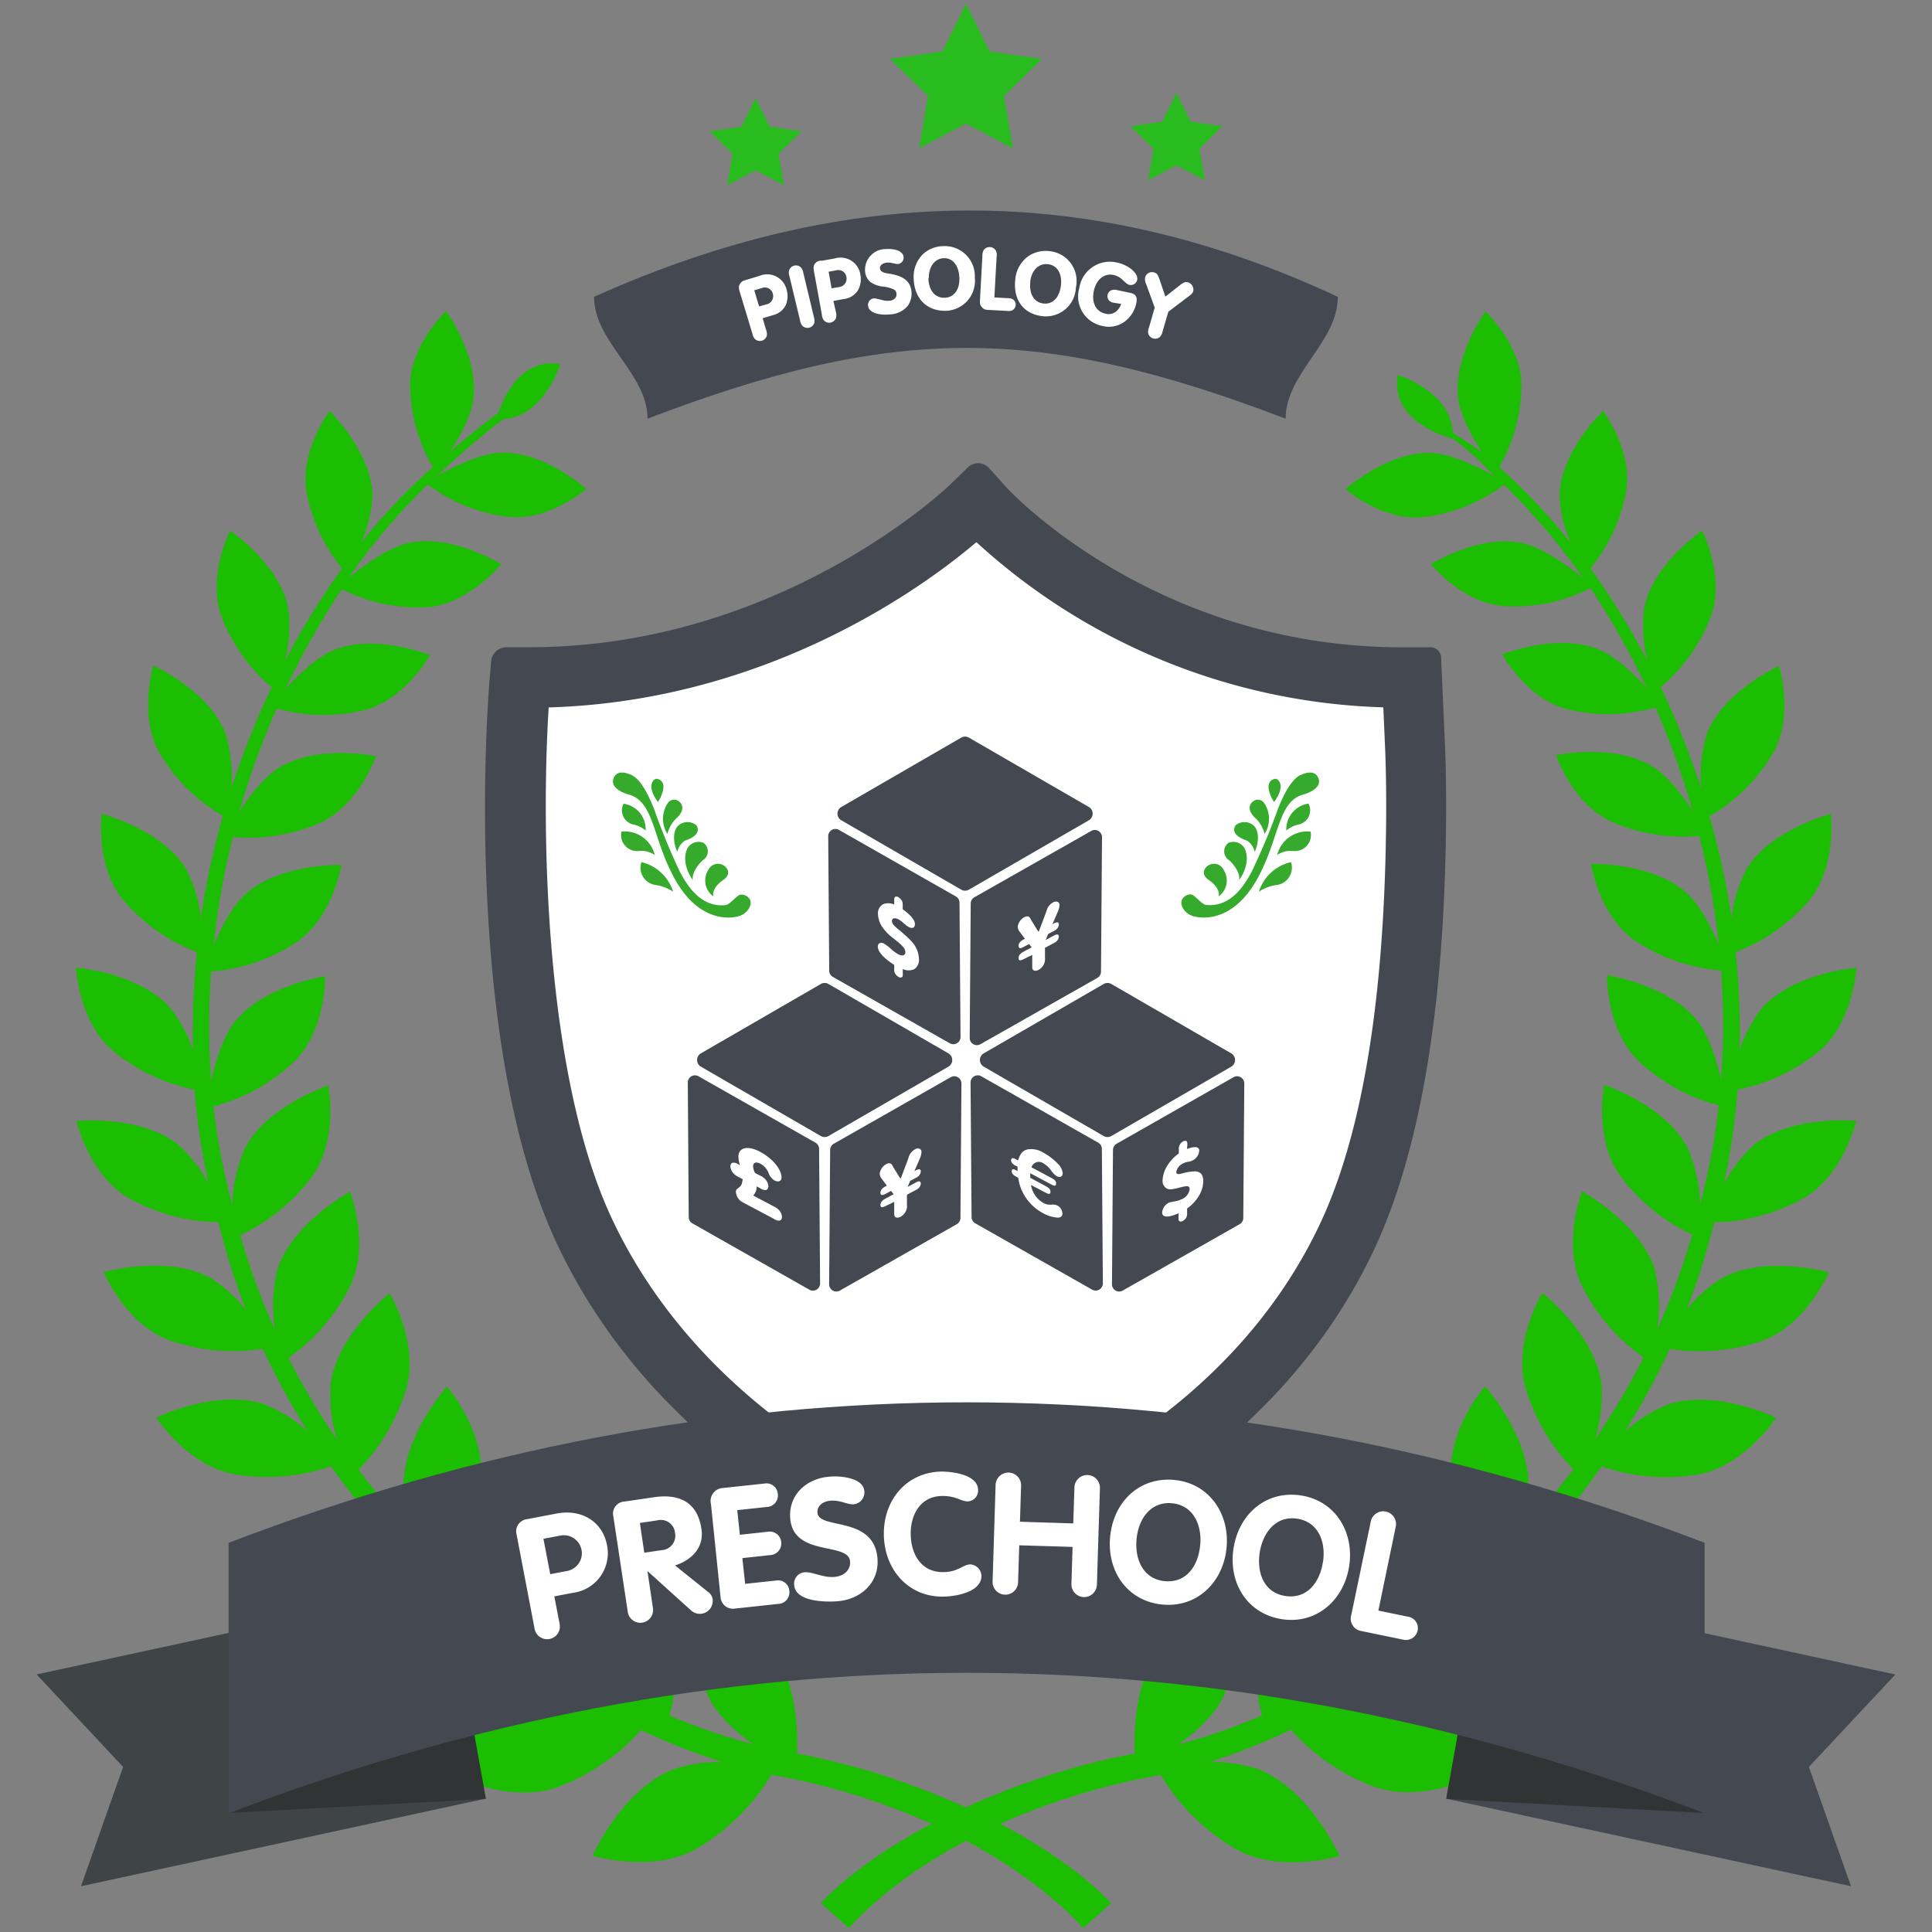
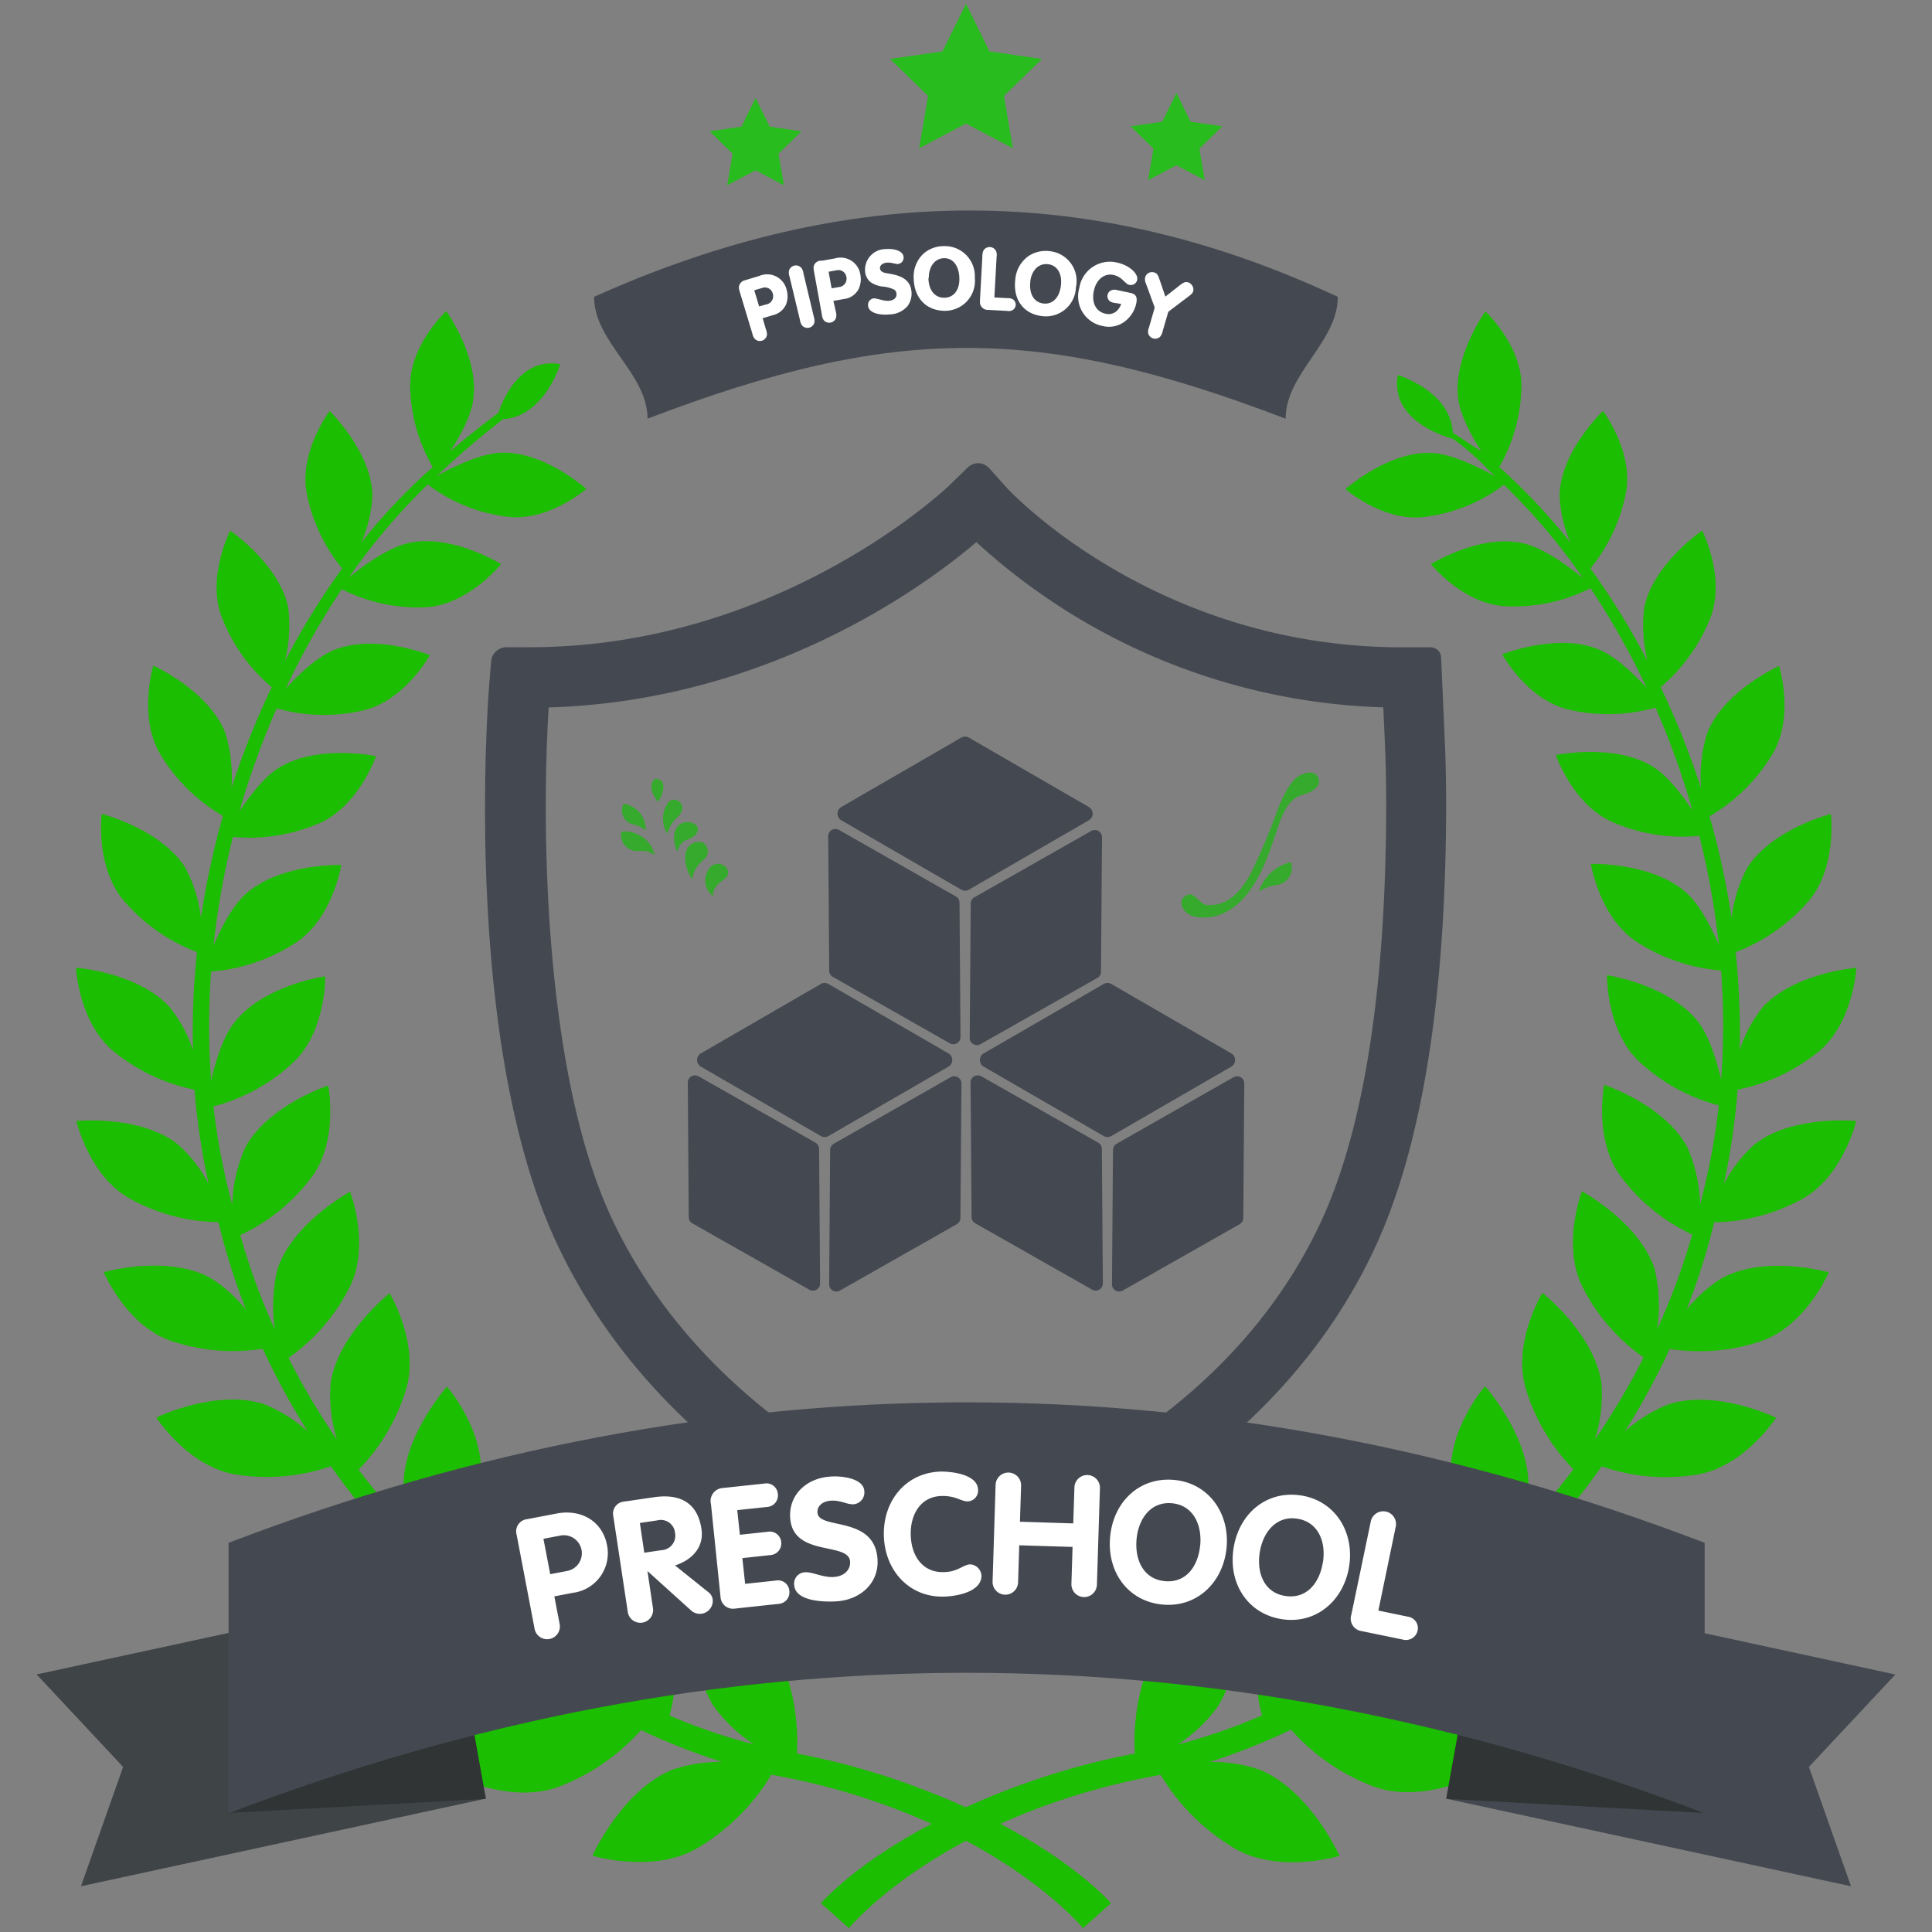
<svg xmlns="http://www.w3.org/2000/svg" id="Layer_1" data-name="Layer 1" viewBox="0 0 250 250">
  <rect x="0" y="0" width="250" height="250" fill="#808080" stroke="none" />
  <defs>
    <style>.cls-1{fill:#fff}.cls-2{fill:#444951}.cls-3{fill:#35aa2c}.cls-4{fill:#29bc1e}.cls-6{fill:#303435}</style>
  </defs>
-   <path class="cls-1" d="M124.57 200.87c-23-8.31-40.42-23.19-49.05-41.89-11.7-25.34-8.4-68.32-8.25-70.14l.1-1.17h1.18c33.8 0 56.06-21.13 57-22l1-.95.89 1c.83.92 20.39 22 54.07 22h1.27c.09 2 .22 4.92.39 8.68.22 5 .2 11.79-.05 18.23-.76 19.25-3.64 34.42-8.57 45.09-8.55 18.38-25.55 32.63-49.12 41.15l-.43.13Z" />
  <path class="cls-2" d="M126.34 70.15A81.52 81.52 0 0 0 179 91.53l.22 5c.22 4.88.2 11.57-.05 17.91-.74 18.74-3.5 33.41-8.21 43.6-8 17.23-23.84 30.65-46 38.84-21.56-8-37.85-22-45.94-39.53C70.48 138.78 70 107.51 71 91.54c28.82-.83 49.18-16.13 55.35-21.39m.26-10.22a2 2 0 0 0-1.38.56l-2.4 2.33c-.22.21-21.91 20.93-54.28 20.93h-3a2 2 0 0 0-2 1.82l-.24 2.94c-.15 1.86-3.55 45.8 8.6 72.09 9.08 19.66 27.29 35.26 51.27 43.93l1.09.39a2 2 0 0 0 1.35 0l1.09-.39c24.59-8.88 42.32-23.83 51.28-43.23 5.14-11.14 8.15-26.81 8.93-46.57.3-7.58.24-14.28.05-18.56-.25-5.64-.41-9.31-.49-11.1a1.37 1.37 0 0 0-1.38-1.31h-3.69c-32.1 0-51-20.48-51.17-20.68l-2.23-2.49a2 2 0 0 0-1.48-.66Z" />
  <path class="cls-2" d="m90.65 138 15.56 9a1 1 0 0 0 1 0l15.56-9a1 1 0 0 0 0-1.67l-15.56-9a1 1 0 0 0-1 0l-15.56 9a1 1 0 0 0 0 1.67ZM108.68 167l15.13-8.59a.93.93 0 0 0 .47-.8l.13-17.4a.93.93 0 0 0-1.39-.82L107.89 148a.93.93 0 0 0-.47.8l-.13 17.4a.93.93 0 0 0 1.39.8ZM104.72 166.88l-15.13-8.58a.93.93 0 0 1-.47-.8L89 140.09a.93.93 0 0 1 1.39-.82l15.13 8.59a.93.93 0 0 1 .47.8l.13 17.4a.93.93 0 0 1-1.4.82ZM127.25 138l15.56 9a1 1 0 0 0 1 0l15.56-9a1 1 0 0 0 0-1.67l-15.56-9a1 1 0 0 0-1 0l-15.56 9a1 1 0 0 0 0 1.67ZM145.28 167l15.13-8.59a.93.93 0 0 0 .47-.8l.13-17.4a.93.93 0 0 0-1.39-.82L144.49 148a.93.93 0 0 0-.47.8l-.13 17.4a.93.93 0 0 0 1.39.8ZM141.32 166.88l-15.13-8.59a.93.93 0 0 1-.47-.8l-.13-17.4a.93.93 0 0 1 1.39-.82l15.13 8.59a.93.93 0 0 1 .47.8l.13 17.4a.93.93 0 0 1-1.39.82ZM108.82 106.12l15.56 9a1 1 0 0 0 1 0l15.56-9a1 1 0 0 0 0-1.67l-15.56-9a1 1 0 0 0-1 0l-15.56 9a1 1 0 0 0 0 1.67ZM126.85 135.13l15.15-8.59a.93.93 0 0 0 .47-.8l.13-17.4a.93.93 0 0 0-1.39-.82l-15.13 8.59a.93.93 0 0 0-.47.8l-.13 17.4a.93.93 0 0 0 1.37.82ZM122.9 135l-15.13-8.59a.93.93 0 0 1-.47-.8l-.13-17.4a.93.93 0 0 1 1.39-.82l15.13 8.61a.93.93 0 0 1 .47.8l.13 17.4a.93.93 0 0 1-1.39.8Z" />
-   <path class="cls-1" d="M132.44 124.12c-.44.23-.64.18-.64-.14s.2-.59.64-.83l1.06-.56-.34-.43-.72.38c-.44.24-.64.18-.64-.14s.2-.59.64-.83l.18-.1-.75-1a1.1 1.1 0 0 1-.17-.57 1.65 1.65 0 0 1 .83-1.21c.37-.2.66-.13.81.18l.07.15.93 1.5h.09l.93-2.47a1.45 1.45 0 0 1 .07-.22 1.76 1.76 0 0 1 .83-1.06c.44-.23.84-.07.84.34a2.32 2.32 0 0 1-.17.75l-.75 1.74.18-.1c.44-.23.65-.19.65.14a.89.89 0 0 1-.24.54 1.28 1.28 0 0 1-.41.29l-.72.38-.34.79 1.06-.57c.44-.24.65-.18.65.14a.89.89 0 0 1-.24.54 1.28 1.28 0 0 1-.41.29l-1.14.61v1.3a1.51 1.51 0 0 1-.11.75 1.69 1.69 0 0 1-.71.8c-.31.16-.6.15-.72 0s-.11-.22-.11-.63v-1.3ZM153.6 148.68c1-.38 1.58-.31 1.58.21a1.55 1.55 0 0 1-.8 1.24 1.91 1.91 0 0 1-.72.22 2.18 2.18 0 0 0-.6.21 1.52 1.52 0 0 0-.85 1.08c0 .29.19.35.69.22a6.81 6.81 0 0 1 1.8-.29c.67.05 1 .46 1 1.27a3.76 3.76 0 0 1-.57 1.91 5.41 5.41 0 0 1-1.52 1.63v.6a1.15 1.15 0 0 1-.07.49 1.17 1.17 0 0 1-.48.52c-.2.11-.4.1-.48 0s-.08-.15-.08-.41V157c-1.32.59-2.12.56-2.12-.1a1.57 1.57 0 0 1 .77-1.22c.18-.1.18-.1 1-.25a3.62 3.62 0 0 0 .87-.3 1.62 1.62 0 0 0 .92-1.25c0-.45-.26-.49-1.4-.18-.93.23-1.18.25-1.51.12a1.1 1.1 0 0 1-.59-1.12 3.85 3.85 0 0 1 .7-2 5.27 5.27 0 0 1 1.4-1.44v-.53a1.09 1.09 0 0 1 .08-.51 1.1 1.1 0 0 1 .46-.52c.2-.11.4-.1.49 0a.74.74 0 0 1 .07.43ZM114.58 156.07c-.44.23-.65.18-.65-.14s.2-.59.65-.83l1.06-.57-.34-.43-.72.39c-.44.23-.65.18-.65-.14s.2-.6.65-.83l.18-.1-.75-1a1.09 1.09 0 0 1-.17-.57 1.65 1.65 0 0 1 .83-1.21c.37-.2.66-.13.81.18l.07.15.93 1.5h.09l.93-2.47a1.38 1.38 0 0 1 .07-.22 1.76 1.76 0 0 1 .83-1.06c.44-.24.84-.07.84.34a2.31 2.31 0 0 1-.17.75l-.75 1.74.18-.1c.44-.24.65-.18.65.14a.89.89 0 0 1-.24.54 1.28 1.28 0 0 1-.41.29l-.72.38-.34.79 1.06-.57c.44-.24.65-.19.65.14a.88.88 0 0 1-.24.54 1.27 1.27 0 0 1-.41.29l-1.14.61v1.3a1.5 1.5 0 0 1-.11.75 1.69 1.69 0 0 1-.71.8c-.31.16-.6.15-.72 0s-.11-.22-.11-.63v-1.3ZM100.12 156.11a2.17 2.17 0 0 1 .67.46 1.5 1.5 0 0 1 .4.9c0 .29-.17.49-.4.48s-.27 0-.67-.24l-3.89-2.07a1.66 1.66 0 0 1-1-1.34.51.51 0 0 1 .26-.53c.44-.33.52-.48.61-1.19l-.51-.27a2 2 0 0 1-.67-.47 1.45 1.45 0 0 1-.41-.92c0-.28.17-.49.41-.47s.27 0 .67.24l.16.08a3.75 3.75 0 0 1-.2-1.08c0-1.23 1.21-1.5 2.84-.63s2.74 2.29 2.74 3.3c0 .49-.41.65-.91.39a1.83 1.83 0 0 1-.78-1 2.34 2.34 0 0 0-1.05-1.17c-.55-.29-.94-.15-.94.35a2.18 2.18 0 0 0 .25.85l.65.34a2 2 0 0 1 .67.47 1.45 1.45 0 0 1 .41.91c0 .29-.17.5-.41.49s-.27 0-.67-.24l-.44-.23v.08a1.67 1.67 0 0 1-.44 1.1ZM131.43 150.85c-.42-.22-.59-.43-.59-.73s.26-.34.69-.07l.2.12c.27-.87.6-1.27 1.2-1.43a2.91 2.91 0 0 1 2.07.41 7.67 7.67 0 0 1 1.9 1.45 1.94 1.94 0 0 1 .61 1.2c0 .45-.33.63-.74.41a2.32 2.32 0 0 1-.7-.67 3.19 3.19 0 0 0-1.05-1 1 1 0 0 0-1.55.51l2.59 1.38c.45.24.6.42.6.73s-.17.35-.6.12l-2.74-1.46a2.45 2.45 0 0 0 0 .5v.09l2 1.08c.46.25.61.43.61.73s-.17.35-.61.12l-1.91-1a3.27 3.27 0 0 0 1.62 2.33 1.8 1.8 0 0 0 1.06.21 1.34 1.34 0 0 1 .77.13 1.26 1.26 0 0 1 .62 1c0 .36-.22.55-.6.55A4.34 4.34 0 0 1 135 157a6.16 6.16 0 0 1-2.24-2 6 6 0 0 1-1-2.6l-.25-.13c-.42-.22-.59-.44-.59-.73s.17-.34.75 0V150.95ZM116.81 117.66c1 .72 1.58 1.38 1.58 1.9s-.35.63-.8.39a3.18 3.18 0 0 1-.72-.55 3.4 3.4 0 0 0-.6-.43c-.48-.25-.85-.17-.85.18s.19.55.69 1a16.34 16.34 0 0 1 1.8 1.62 3.45 3.45 0 0 1 1 2.31 1.44 1.44 0 0 1-.57 1.31 1.73 1.73 0 0 1-1.52 0v.6c0 .26 0 .32-.07.42a.38.38 0 0 1-.48 0 1.11 1.11 0 0 1-.48-.52 1 1 0 0 1-.08-.5v-.54c-1.32-.82-2.12-1.69-2.12-2.35 0-.44.35-.63.77-.41a4.81 4.81 0 0 1 1 .77 5.54 5.54 0 0 0 .87.62c.53.28.92.17.92-.27s-.26-.76-1.4-1.68a6.31 6.31 0 0 1-1.55-1.53 3.19 3.19 0 0 1-.59-1.74 1.3 1.3 0 0 1 .7-1.27 1.82 1.82 0 0 1 1.4.06v-.53c0-.26 0-.32.08-.42s.27-.13.46 0a1.18 1.18 0 0 1 .49.53 1.2 1.2 0 0 1 .07.5Z" />
  <path class="cls-3" d="M152.93 116.46c-.26.73.35 1.63 1.21 2s5.25 1.26 8.58-4.79c2.84-5.17 2.6-9.85 5.84-10.84 1-.25 2.58-1 2-2.23-.49-1-1.68-.55-2-.42s-1.57.36-3.2 4.51a84.29 84.29 0 0 1-3.41 8.14c-1 1.88-2.78 4.61-5.93 4.26-.6-.14-1.31-1.19-1.87-1.35a1.26 1.26 0 0 0-1.22.72ZM162.9 115.38a5.66 5.66 0 0 1 4.15-3.82 2.25 2.25 0 0 1-1.74 2.94 5.61 5.61 0 0 0-2.41.88Z" />
-   <path class="cls-3" d="M165.27 110.64a3.08 3.08 0 0 1 2-.53 2.08 2.08 0 0 0 2.32-2.5 4 4 0 0 0-4.32 3.03ZM166.45 107.47a3.35 3.35 0 0 1 2.87-3.48 1.87 1.87 0 0 1-1.32 2.71 3.58 3.58 0 0 0-1.55.77ZM164.86 103.78c-.28-.41-1.51-2.63.12-3 .42-.09 1.47.88-.12 3ZM163.64 107.91a3.65 3.65 0 0 0 0-3.91 1 1 0 0 0-1.5-.3c-.17.13-1 .87.22 2.08a4.22 4.22 0 0 1 1.28 2.13ZM159.87 106.81a1.78 1.78 0 0 1 2.48.15c.8 1 .28 2.8 0 3.26a2.27 2.27 0 0 0-1-1.45c-.46-.15-2.18-.77-1.48-1.96ZM160.34 113.87c.31-.37 1.53-2.29.73-4.06a1.66 1.66 0 0 0-2.11-.74 1.36 1.36 0 0 0 .08 2.24c.29.21 1.51 1.53 1.3 2.56ZM157.68 116a2.52 2.52 0 0 0 .68-3.4 1.39 1.39 0 0 0-2.23-.44c-.22.22-.82.95.31 1.73s1.4 1.62 1.24 2.11ZM97.07 116.46c.26.73-.35 1.63-1.21 2s-5.25 1.26-8.58-4.79c-2.84-5.17-2.6-9.85-5.84-10.84-1-.25-2.58-1-2-2.23.49-1 1.68-.55 2-.42s1.57.36 3.2 4.51a84.29 84.29 0 0 0 3.36 8.17c1 1.88 2.78 4.61 5.93 4.26.6-.14 1.31-1.19 1.87-1.35a1.26 1.26 0 0 1 1.27.69ZM87.1 115.38a5.66 5.66 0 0 0-4.1-3.82 2.25 2.25 0 0 0 1.74 2.94 5.61 5.61 0 0 1 2.36.88Z" />
  <path class="cls-3" d="M84.73 110.64a3.08 3.08 0 0 0-2-.53 2.08 2.08 0 0 1-2.32-2.5 4 4 0 0 1 4.32 3.03ZM83.55 107.47a3.35 3.35 0 0 0-2.86-3.47 1.87 1.87 0 0 0 1.31 2.7 3.58 3.58 0 0 1 1.55.77ZM85.14 103.78c.28-.41 1.51-2.63-.12-3-.42-.09-1.47.88.12 3ZM86.36 107.91a3.65 3.65 0 0 1 0-3.91 1 1 0 0 1 1.5-.3c.17.13 1 .87-.22 2.08a4.22 4.22 0 0 0-1.28 2.13ZM90.13 106.81a1.78 1.78 0 0 0-2.48.15c-.8 1-.28 2.8 0 3.26a2.27 2.27 0 0 1 1-1.45c.46-.15 2.18-.77 1.48-1.96ZM89.66 113.87c-.31-.37-1.53-2.29-.73-4.06a1.66 1.66 0 0 1 2.11-.74 1.36 1.36 0 0 1-.08 2.24c-.29.21-1.51 1.53-1.3 2.56ZM92.32 116a2.52 2.52 0 0 1-.68-3.4 1.39 1.39 0 0 1 2.23-.44c.22.22.82.95-.31 1.73s-1.4 1.62-1.24 2.11Z" />
  <path class="cls-4" d="m97.77 12.68 1.84 3.71 4.1.6-2.97 2.9.7 4.08-3.67-1.93-3.67 1.93.7-4.08-2.97-2.9 4.11-.6 1.83-3.71zM125 .49l3.04 6.16 6.79.98-4.92 4.79 1.16 6.77-6.07-3.2-6.07 3.2 1.16-6.77-4.92-4.79 6.79-.98L125 .49zM152.23 12.03l1.83 3.72 4.11.59-2.97 2.9.7 4.08-3.67-1.93-3.67 1.93.7-4.08-2.97-2.9 4.1-.59 1.84-3.72z" />
  <path class="cls-2" d="M83.79 54.18c31.92-12.21 50.66-12.21 82.57 0 0-5.88 6.75-9.89 6.75-15.77-32.08-15-63.33-14.79-96.24 0 .01 5.88 6.92 9.89 6.92 15.77Z" />
  <path class="cls-1" d="M99.12 42.65a1.51 1.51 0 0 1 .11.77.93.93 0 0 1-1.53.46 1.39 1.39 0 0 1-.34-.7l-1.61-5.33c-.16-.54-.17-.69-.08-.94a1 1 0 0 1 .76-.65l.22-.07 1.59-.48a2.59 2.59 0 0 1 3.54 1.75 3 3 0 0 1-.06 1.92 2.45 2.45 0 0 1-1.7 1.4l-1.33.4Zm0-3.25A1.09 1.09 0 0 0 100 38a1.05 1.05 0 0 0-1.4-.73l-1 .29.63 2.09ZM102.16 35.77a1.5 1.5 0 0 1-.06-.77.94.94 0 0 1 .68-.63.92.92 0 0 1 .88.26 1.38 1.38 0 0 1 .3.72l1.35 5.65a1.51 1.51 0 0 1 .06.78.93.93 0 0 1-1.55.37 1.38 1.38 0 0 1-.3-.72ZM108.17 40.38a1.5 1.5 0 0 1 0 .78.93.93 0 0 1-1.57.28 1.39 1.39 0 0 1-.25-.73l-1-5.48c-.1-.56-.09-.7 0-.94a1 1 0 0 1 .83-.56h.22l1.63-.29a2.59 2.59 0 0 1 3.31 2.15 3 3 0 0 1-.28 1.9 2.45 2.45 0 0 1-1.85 1.2l-1.37.25Zm.36-3.23a1.09 1.09 0 0 0 1-1.28 1.05 1.05 0 0 0-1.31-.89l-1 .18.39 2.15ZM116.92 33.23a.82.82 0 0 1-.72.93c-.18 0-.18 0-.65-.1a2.53 2.53 0 0 0-.83-.07c-.54.06-.89.37-.85.75a.54.54 0 0 0 .3.43c.23.13.23.13 1 .26 1.8.3 2.63 1 2.77 2.26a2.72 2.72 0 0 1-.49 1.9 3.14 3.14 0 0 1-2.26 1.09c-1.59.16-2.77-.28-2.85-1.07a.84.84 0 0 1 .7-1c.23 0 .23 0 1.13.22a2.67 2.67 0 0 0 .91.09c.61-.06 1-.44.92-.94a.64.64 0 0 0-.37-.54 4.26 4.26 0 0 0-1.31-.35 3.44 3.44 0 0 1-1.72-.62 2 2 0 0 1-.66-1.39 2.68 2.68 0 0 1 2.67-2.85c1.28-.09 2.24.31 2.31 1ZM126.14 35.93a3.88 3.88 0 0 1-3.84 4.29c-2.41 0-4-1.61-4.07-4.2a4.09 4.09 0 0 1 1.24-3.17 3.94 3.94 0 0 1 2.63-1 3.88 3.88 0 0 1 4.04 4.08Zm-6 0c0 1.61.83 2.62 2.07 2.6s2-1.06 1.93-2.61-.83-2.54-2-2.51-1.98 1.1-1.95 2.59ZM130.38 38.58a1.24 1.24 0 0 1 .68.15.83.83 0 0 1-.08 1.43 1.21 1.21 0 0 1-.69.07l-2.17-.12c-.65 0-.81-.09-1.06-.36s-.28-.45-.24-1.11l.3-5.5a1.52 1.52 0 0 1 .16-.76.94.94 0 0 1 .83-.41.92.92 0 0 1 .77.5 1.37 1.37 0 0 1 .08.77l-.29 5.25ZM139.22 37.21a3.88 3.88 0 0 1-4.42 3.69c-2.39-.3-3.74-2.17-3.42-4.75a4.09 4.09 0 0 1 1.69-3 4 4 0 0 1 2.75-.65 3.88 3.88 0 0 1 3.4 4.71Zm-5.89-.81c-.2 1.59.45 2.72 1.67 2.87s2.09-.77 2.28-2.3-.46-2.63-1.65-2.78-2.12.74-2.31 2.2ZM144.22 39.19a1.23 1.23 0 0 1-.65-.25.83.83 0 0 1 .3-1.4 1.21 1.21 0 0 1 .69 0l1.75.37c.68.15.89.55.72 1.34a3.92 3.92 0 0 1-1.58 2.42 3.39 3.39 0 0 1-2.79.51 3.89 3.89 0 0 1-3-4.9 4 4 0 0 1 4.9-3.3c1.51.32 2.77 1.41 2.59 2.25a.84.84 0 0 1-1 .63c-.25-.05-.32-.11-1-.75a2.48 2.48 0 0 0-1.06-.53c-1.2-.26-2.24.59-2.55 2.08s.26 2.67 1.51 2.93a1.55 1.55 0 0 0 1.42-.32 2.18 2.18 0 0 0 .61-.94ZM150.44 42.88a1.51 1.51 0 0 1-.33.7.93.93 0 0 1-1.53-.44 1.37 1.37 0 0 1 .1-.77l.74-2.57-1.12-3.07a1.31 1.31 0 0 1-.11-.87.92.92 0 0 1 1.14-.61c.36.1.5.28.7.88l.77 2.25 1.9-1.49c.49-.38.72-.45 1.06-.35a1 1 0 0 1 .65 1.11c-.07.25-.2.4-.59.69l-2.64 2Z" />
  <path d="M233.19 155.15c5.3-2.89 7-10.09 7-10.09s-8.19-.83-13.12 3a18 18 0 0 0-4 5.15 90.41 90.41 0 0 0 1.77-12.21 24 24 0 0 0 10.37-4.83c4.62-3.69 5-10.93 5-10.93s-8 .59-12.15 5.13a17.39 17.39 0 0 0-2.95 5.53 97.78 97.78 0 0 0-.52-12.69 23.47 23.47 0 0 0 9.33-6.49c3.83-4.35 3-11.39 3-11.39s-7.66 1.94-10.85 7a18.27 18.27 0 0 0-2 6.46 104.82 104.82 0 0 0-2.86-13.16 22.92 22.92 0 0 0 8.08-7.95c3-4.85.92-11.5.92-11.5s-7.07 3.17-9.28 8.62a19 19 0 0 0-.81 7.23 106.19 106.19 0 0 0-5.23-13.12 22.41 22.41 0 0 0 6.44-9c2-5.18-1.07-11.25-1.07-11.25s-6.28 4.26-7.48 9.89a18.4 18.4 0 0 0 .42 7 98.52 98.52 0 0 0-7.4-12 22.06 22.06 0 0 0 4.57-9.69c1.08-5.35-2.94-10.68-2.94-10.68S202 58.32 201.81 64a17.2 17.2 0 0 0 1.42 6.25 76.12 76.12 0 0 0-9.23-9.81 21.54 21.54 0 0 0 2.87-10.33c.13-5.35-4.66-9.81-4.66-9.81s-4.26 5.91-3.5 11.39c.3 2.17 1.78 4.83 3 6.75L188 56c-.29-5.41-7.12-7.47-7.12-7.47-1.12 6.25 7.12 8.25 7.12 8.25a30.18 30.18 0 0 1 4.64 4.08l.89.81c-2-1.11-5.68-3-8.43-3.06-5.52-.18-11 4.68-11 4.68s4.94 4.29 10.24 3.6a21.21 21.21 0 0 0 10.27-4.17 80.68 80.68 0 0 1 10.23 12.09c-1.81-1.47-5.17-4-7.89-4.53-5.47-1.2-11.79 2.72-11.79 2.72s4.2 5.19 9.65 5.44a21.77 21.77 0 0 0 11-2.33A99.23 99.23 0 0 1 213.07 89c-1.64-1.79-4.08-4.14-6.3-5-5.34-2.15-12.38.68-12.38.68s3.3 6 8.73 7.17a22.37 22.37 0 0 0 11.1-.29 105.12 105.12 0 0 1 4.78 13.31c-1.32-2-3.19-4.47-5.1-5.65-5-3.1-12.57-1.51-12.57-1.51s2.26 6.58 7.51 8.75a22.91 22.91 0 0 0 11.05 1.7 102.42 102.42 0 0 1 2.52 14.08c-1-2.28-2.44-5.14-4.18-6.7-4.46-4-12.36-3.75-12.36-3.75s1.1 7 6 10.13a23.4 23.4 0 0 0 10.84 3.66 93.93 93.93 0 0 1 0 14.14c-.57-2.47-1.54-5.65-3-7.53-3.78-4.81-11.76-6-11.76-6s-.12 7.24 4.23 11.24a23.87 23.87 0 0 0 10.23 5.6 87.51 87.51 0 0 1-2.41 12.78 19.92 19.92 0 0 0-1.66-7.36c-2.94-5.5-10.76-8.07-10.76-8.07s-1.41 7.25 2.26 12a24.45 24.45 0 0 0 9.13 7.37 87.64 87.64 0 0 1-4.53 12.25 20.67 20.67 0 0 0-.34-7.84c-2-6-9.39-10-9.39-10s-2.71 7 .13 12.5a25 25 0 0 0 7.84 9 94 94 0 0 1-6.29 10.6 19.68 19.68 0 0 0 .84-7.25c-.92-6.43-7.65-11.72-7.65-11.72s-4 6.59-2.09 12.58a25.52 25.52 0 0 0 6.11 10.25 102.12 102.12 0 0 1-7.75 9.07 19.23 19.23 0 0 0 1.93-6.67c.21-6.63-5.62-13.14-5.62-13.14s-5.15 5.92-4.32 12.28a26.14 26.14 0 0 0 4.24 11.27 104.68 104.68 0 0 1-9 7.52 19.13 19.13 0 0 0 3-6.21c1.39-6.62-3.32-14.2-3.32-14.2s-6.23 5-6.52 11.57a26.64 26.64 0 0 0 2.26 12.07 97.7 97.7 0 0 1-10.41 6.07 20.49 20.49 0 0 0 4.47-6.06c2.57-6.41-.82-14.86-.82-14.86s-7.16 4-8.61 10.48a27.11 27.11 0 0 0 .17 12.67 76.59 76.59 0 0 1-10.87 3.76 20.15 20.15 0 0 0 5.21-5c3.72-6 1.81-15.08 1.81-15.08s-7.89 2.71-10.5 9a27.85 27.85 0 0 0-2.11 12.25 94.15 94.15 0 0 0-14 3.79c-2.88 1-5.49 2.09-7.86 3.17-2.37-1.08-5-2.14-7.86-3.17a94 94 0 0 0-14-3.79 27.85 27.85 0 0 0-2.12-12.28c-2.61-6.29-10.5-9-10.5-9s-1.91 9.09 1.81 15.08a20.14 20.14 0 0 0 5.21 5A76.49 76.49 0 0 1 86.65 222a27.1 27.1 0 0 0 .17-12.66c-1.45-6.52-8.6-10.48-8.6-10.48s-3.38 8.45-.82 14.86a20.43 20.43 0 0 0 4.46 6.06 97.94 97.94 0 0 1-10.41-6.06 26.69 26.69 0 0 0 2.26-12.06c-.29-6.54-6.52-11.57-6.52-11.57s-4.71 7.58-3.32 14.2a19.25 19.25 0 0 0 3 6.2 104.92 104.92 0 0 1-8.94-7.51 26.11 26.11 0 0 0 4.23-11.27c.83-6.36-4.32-12.28-4.32-12.28s-5.83 6.51-5.62 13.14a19.24 19.24 0 0 0 1.92 6.67 101.85 101.85 0 0 1-7.74-9.06 25.56 25.56 0 0 0 6.1-10.25c1.88-6-2.08-12.58-2.08-12.58s-6.74 5.29-7.65 11.72a19.58 19.58 0 0 0 .84 7.23 94.69 94.69 0 0 1-6.28-10.59 24.91 24.91 0 0 0 7.84-9c2.84-5.46.13-12.5.13-12.5s-7.4 4-9.39 10a20.58 20.58 0 0 0-.35 7.82 87.82 87.82 0 0 1-4.47-12.2 24.44 24.44 0 0 0 9.13-7.36c3.67-4.79 2.25-12 2.25-12s-7.82 2.56-10.76 8.07a19.8 19.8 0 0 0-1.66 7.35 87.76 87.76 0 0 1-2.43-12.72 23.9 23.9 0 0 0 10.23-5.6c4.36-4 4.23-11.24 4.23-11.24s-8 1.14-11.76 6c-1.48 1.89-2.45 5.05-3 7.52a94.54 94.54 0 0 1 0-14.13 23.39 23.39 0 0 0 10.84-3.66c4.89-3.12 6-10.13 6-10.13s-7.9-.25-12.36 3.75c-1.74 1.55-3.2 4.4-4.17 6.68a102.16 102.16 0 0 1 2.51-14.06 22.93 22.93 0 0 0 11-1.7c5.25-2.18 7.51-8.75 7.51-8.75s-7.58-1.59-12.57 1.51c-1.91 1.18-3.77 3.62-5.1 5.63a105.5 105.5 0 0 1 4.82-13.33 22.36 22.36 0 0 0 11.1.29c5.44-1.21 8.73-7.17 8.73-7.17s-7-2.83-12.38-.68c-2.22.89-4.64 3.22-6.28 5a99.11 99.11 0 0 1 7.26-12.86 21.8 21.8 0 0 0 11 2.33c5.41-.37 9.61-5.57 9.61-5.57S58.53 69.08 53 70.24c-2.71.57-6.06 3-7.87 4.52a80.35 80.35 0 0 1 10.22-12.07 21.25 21.25 0 0 0 10.27 4.17c5.3.69 10.25-3.6 10.25-3.6s-5.44-4.86-11-4.68c-2.74.09-6.43 1.94-8.42 3.05l.88-.8c2.62-2.44 5.21-4.62 7.76-6.59 5.36-.34 7.4-7.11 7.4-7.11-5-.9-7.29 4.22-8 6.29a130.21 130.21 0 0 0-6.25 5c1.26-1.93 2.75-4.59 3-6.77.76-5.48-3.5-11.39-3.5-11.39s-4.8 4.46-4.66 9.81A21.48 21.48 0 0 0 56 60.44a76.05 76.05 0 0 0-9.26 9.78A17.25 17.25 0 0 0 48.2 64c-.21-5.64-5.55-10.82-5.55-10.82s-4 5.33-2.95 10.68a22 22 0 0 0 4.57 9.7 97.94 97.94 0 0 0-7.41 12 18.54 18.54 0 0 0 .42-7c-1.21-5.63-7.49-9.89-7.49-9.89s-3.1 6.07-1.07 11.25a22.46 22.46 0 0 0 6.44 9A107 107 0 0 0 29.94 102a19 19 0 0 0-.82-7.25c-2.21-5.45-9.28-8.62-9.28-8.62s-2 6.65.92 11.5a22.87 22.87 0 0 0 8.08 7.95A104.78 104.78 0 0 0 26 118.79a18.21 18.21 0 0 0-2-6.47c-3.18-5.07-10.84-7-10.84-7s-.88 7 3 11.39a23.43 23.43 0 0 0 9.33 6.49 97.09 97.09 0 0 0-.52 12.7 17.41 17.41 0 0 0-3-5.55c-4.1-4.54-12.14-5.13-12.14-5.13s.37 7.23 5 10.93A24 24 0 0 0 25.17 141 90 90 0 0 0 27 153.22a18 18 0 0 0-4-5.16c-4.93-3.83-13.11-3-13.11-3s1.66 7.2 7 10.09a24.42 24.42 0 0 0 11.37 3 88 88 0 0 0 3.58 11.34 17.8 17.8 0 0 0-4.71-4.18c-5.63-3-13.71-.69-13.71-.69s2.94 6.95 8.77 8.91a25 25 0 0 0 11.81 1 95.27 95.27 0 0 0 5.83 10.72 18.64 18.64 0 0 0-5.7-3.56c-6.18-2-13.9 1.74-13.9 1.74s4.18 6.45 10.4 7.39a25.41 25.41 0 0 0 12.19-1.09 103.9 103.9 0 0 0 7.79 9.71 19.45 19.45 0 0 0-6.61-2.62c-6.6-.91-13.69 4.18-13.69 4.18s5.35 5.75 11.76 5.59a25.93 25.93 0 0 0 12.1-3.28 108.73 108.73 0 0 0 9.2 8.22 19.78 19.78 0 0 0-7-1.53c-6.76.25-13 6.65-13 6.65s6.39 4.83 12.81 3.54a26.55 26.55 0 0 0 11.52-5.4 103.16 103.16 0 0 0 9.72 6.21 28.81 28.81 0 0 0-6.57-.16c-13.76 1-11.86 9-11.86 9s7.28 3.72 13.5 1.29a27.15 27.15 0 0 0 10.45-7.26A83.81 83.81 0 0 0 93.45 228a18.85 18.85 0 0 0-6.45 1c-6.53 2.65-10.33 11.12-10.33 11.12s8 2.45 13.79-1.1a27.61 27.61 0 0 0 9.35-9.37 88 88 0 0 1 20.74 6.35c-10.16 5.34-14.31 10.28-14.31 10.28l3.61 3.22s4.73-5.76 15.15-11.31c10.42 5.56 15.15 11.31 15.15 11.31l3.6-3.22s-4.15-4.93-14.31-10.28a88.09 88.09 0 0 1 20.75-6.33 27.61 27.61 0 0 0 9.35 9.38c5.82 3.55 13.79 1.1 13.79 1.1S169.54 231.68 163 229a18.8 18.8 0 0 0-6.46-1 83.72 83.72 0 0 0 10.51-4.18 27.12 27.12 0 0 0 10.45 7.26c6.22 2.44 13.5-1.29 13.5-1.29s2.4-7.69-11.86-9a26.69 26.69 0 0 0-6.56.15 102.34 102.34 0 0 0 9.72-6.17 26.51 26.51 0 0 0 11.52 5.39c6.41 1.29 12.81-3.54 12.81-3.54s-6.22-6.39-13-6.65a19.79 19.79 0 0 0-7 1.52 108.44 108.44 0 0 0 9.2-8.21 25.92 25.92 0 0 0 12.1 3.28c6.41.16 11.76-5.59 11.76-5.59s-7.09-5.11-13.66-4.21a19.47 19.47 0 0 0-6.56 2.69 103.38 103.38 0 0 0 7.78-9.7 25.44 25.44 0 0 0 12.19 1.09c6.21-.94 10.39-7.39 10.39-7.39s-7.71-3.73-13.9-1.74a18.62 18.62 0 0 0-5.69 3.55 95.23 95.23 0 0 0 5.82-10.71 25 25 0 0 0 11.81-1c5.84-2 8.77-8.91 8.77-8.91s-8.07-2.29-13.71.69a17.71 17.71 0 0 0-4.7 4.17 88 88 0 0 0 3.58-11.33 24.4 24.4 0 0 0 11.38-3.02Z" style="fill:#1bbe00" />
  <path class="cls-2" d="m187.28 232.78 52.24 11.3-5.45-15.44 11.19-11.96-52.25-11.31-5.73 27.41z" />
  <path class="cls-6" d="m220.46 234.6-33.33-1.83 3.05-17 30.28 18.83z" />
  <path style="fill:#3f4447" d="m62.72 232.77-52.24 11.31 5.45-15.44-11.19-11.97 52.25-11.3 5.73 27.4z" />
  <path class="cls-6" d="m29.54 234.6 33.34-1.83-3.06-17-30.28 18.83z" />
  <path class="cls-2" d="M29.58 234.64c63.35-24.24 127.65-24.24 191 0v-35c-63.35-24.24-127.65-24.24-191 0v35Z" />
  <path class="cls-1" d="M66.85 198.58a1.58 1.58 0 0 1 1.36-2l3.82-.73c3.18-.61 5.93 1 6.52 4.1a5.17 5.17 0 0 1-4.42 6.16l-2.4.46.68 3.54a1.65 1.65 0 1 1-3.24.62Zm4.35 5.12 2.2-.42a2.33 2.33 0 0 0-.88-4.58l-2.2.42ZM79.37 196.24a1.56 1.56 0 0 1 1.43-1.94l3.83-.56c3.35-.49 5.64.7 6.14 4.12.35 2.39-1.25 4-3.42 4.71l4.28 3.43a1.43 1.43 0 0 1 .58.89 1.68 1.68 0 0 1-1.39 1.92 1.7 1.7 0 0 1-1.35-.38l-5.69-5.14.7 4.72a1.65 1.65 0 1 1-3.26.48Zm4 4.68 2.24-.33a1.87 1.87 0 0 0 1.74-2.23 1.84 1.84 0 0 0-2.31-1.62l-2.24.33ZM92 194.64a1.68 1.68 0 0 1 1.5-2.09l5.43-.58a1.47 1.47 0 0 1 1.72 1.34 1.49 1.49 0 0 1-1.4 1.69l-3.85.41.34 3.19 3.59-.39a1.49 1.49 0 0 1 1.76 1.34 1.51 1.51 0 0 1-1.44 1.68l-3.59.39.36 3.33 4-.43a1.46 1.46 0 0 1 1.72 1.34 1.49 1.49 0 0 1-1.39 1.68l-5.65.61a1.61 1.61 0 0 1-1.86-1.46ZM111.84 192.93a1.53 1.53 0 0 1-1.36 1.72c-.9.06-1.65-.55-3-.46-.94.06-1.77.63-1.7 1.55.15 2.26 7.39.32 7.77 6 .21 3.14-2.25 5.27-5.28 5.47-1.69.11-5.36 0-5.5-2.1a1.47 1.47 0 0 1 1.37-1.66c1-.07 2.32.7 3.75.61s2.19-1 2.11-2c-.17-2.59-7.4-.54-7.75-5.63-.21-3.07 2.19-5.15 5.11-5.35 1.25-.14 4.36.12 4.48 1.85ZM121.78 190.42c1.6 0 4.74.43 4.78 2.36a1.4 1.4 0 0 1-1.33 1.5c-.9 0-1.53-.74-3.38-.7-2.73.06-4.08 2.4-4 5.08s1.53 4.83 4.24 4.77c1.85 0 2.57-1 3.48-1a1.55 1.55 0 0 1 1.43 1.47c0 2.11-3.26 2.67-4.89 2.7-4.46.1-7.64-3.38-7.74-7.93s2.93-8.15 7.41-8.25ZM128.83 192.15a1.65 1.65 0 1 1 3.3.1l-.15 4.66 6.9.22.15-4.66a1.65 1.65 0 1 1 3.3.1l-.39 12.49a1.65 1.65 0 1 1-3.3-.1l.15-4.79-6.9-.21-.15 4.79a1.65 1.65 0 1 1-3.3-.1ZM143.65 198.88c.42-4.56 3.8-7.78 8.27-7.38s7.21 4.3 6.8 8.75-3.78 7.79-8.27 7.38-7.22-4.21-6.8-8.75Zm11.66 1.06c.24-2.65-.92-5.17-3.66-5.42s-4.34 2-4.58 4.66.88 5.16 3.66 5.42 4.33-1.98 4.57-4.66ZM159.62 200.36c.7-4.52 4.28-7.53 8.72-6.85s6.93 4.74 6.24 9.16-4.26 7.54-8.71 6.85-6.95-4.66-6.25-9.16Zm11.57 1.79c.41-2.63-.6-5.21-3.32-5.63s-4.45 1.74-4.86 4.37.55 5.21 3.32 5.63 4.44-1.72 4.85-4.37ZM177.37 196.92a1.65 1.65 0 1 1 3.23.67l-2.24 10.82 3.83.79a1.49 1.49 0 0 1 1.23 1.87 1.54 1.54 0 0 1-1.85 1.1l-5.39-1.11a1.63 1.63 0 0 1-1.32-2.11Z" />
</svg>